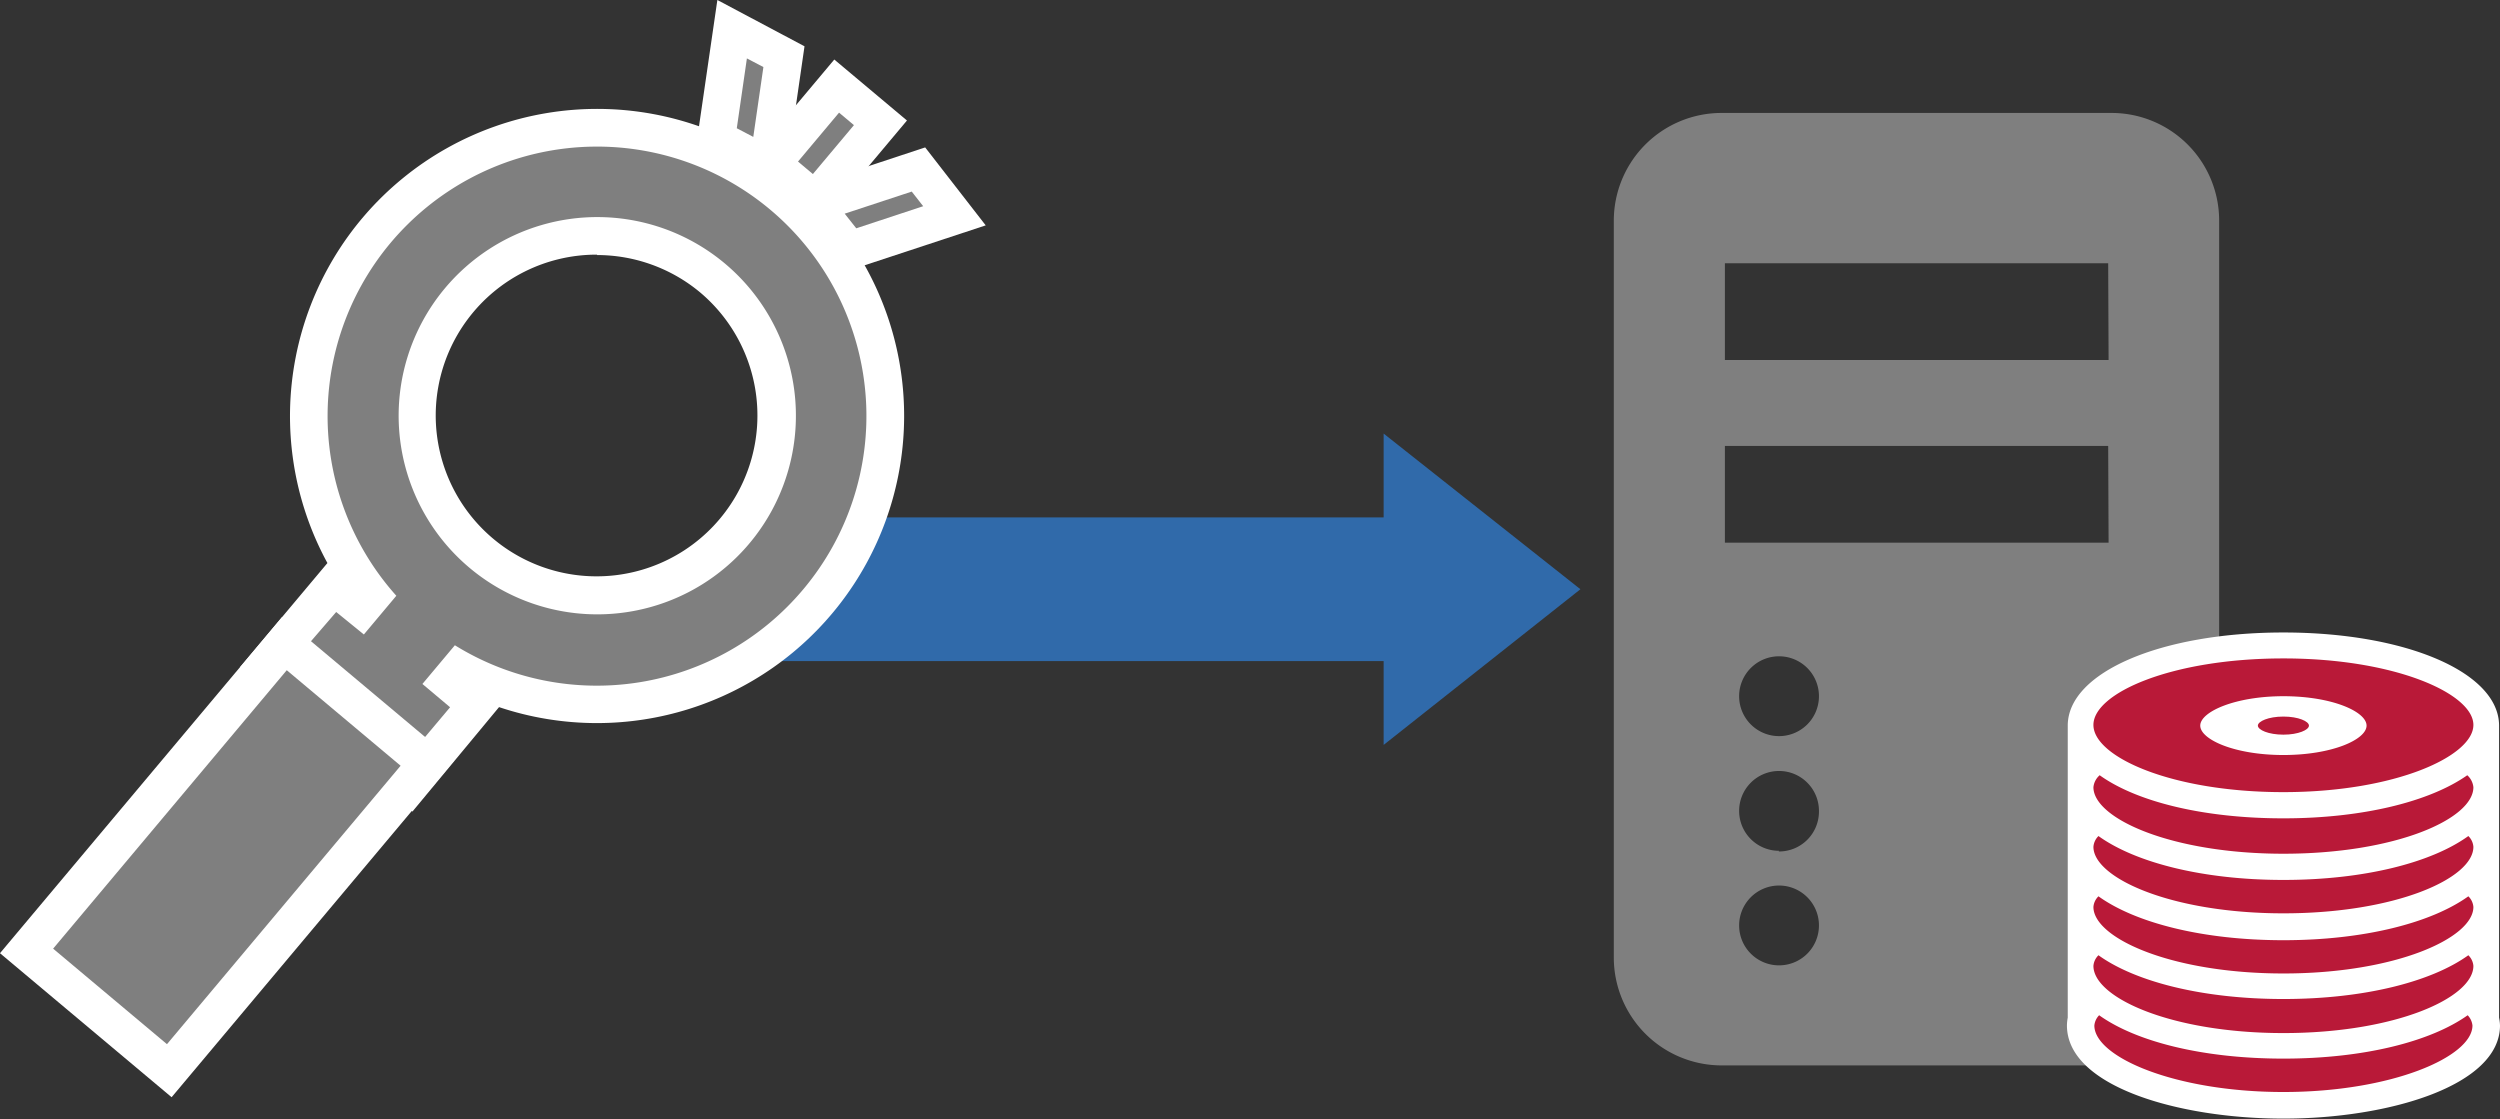
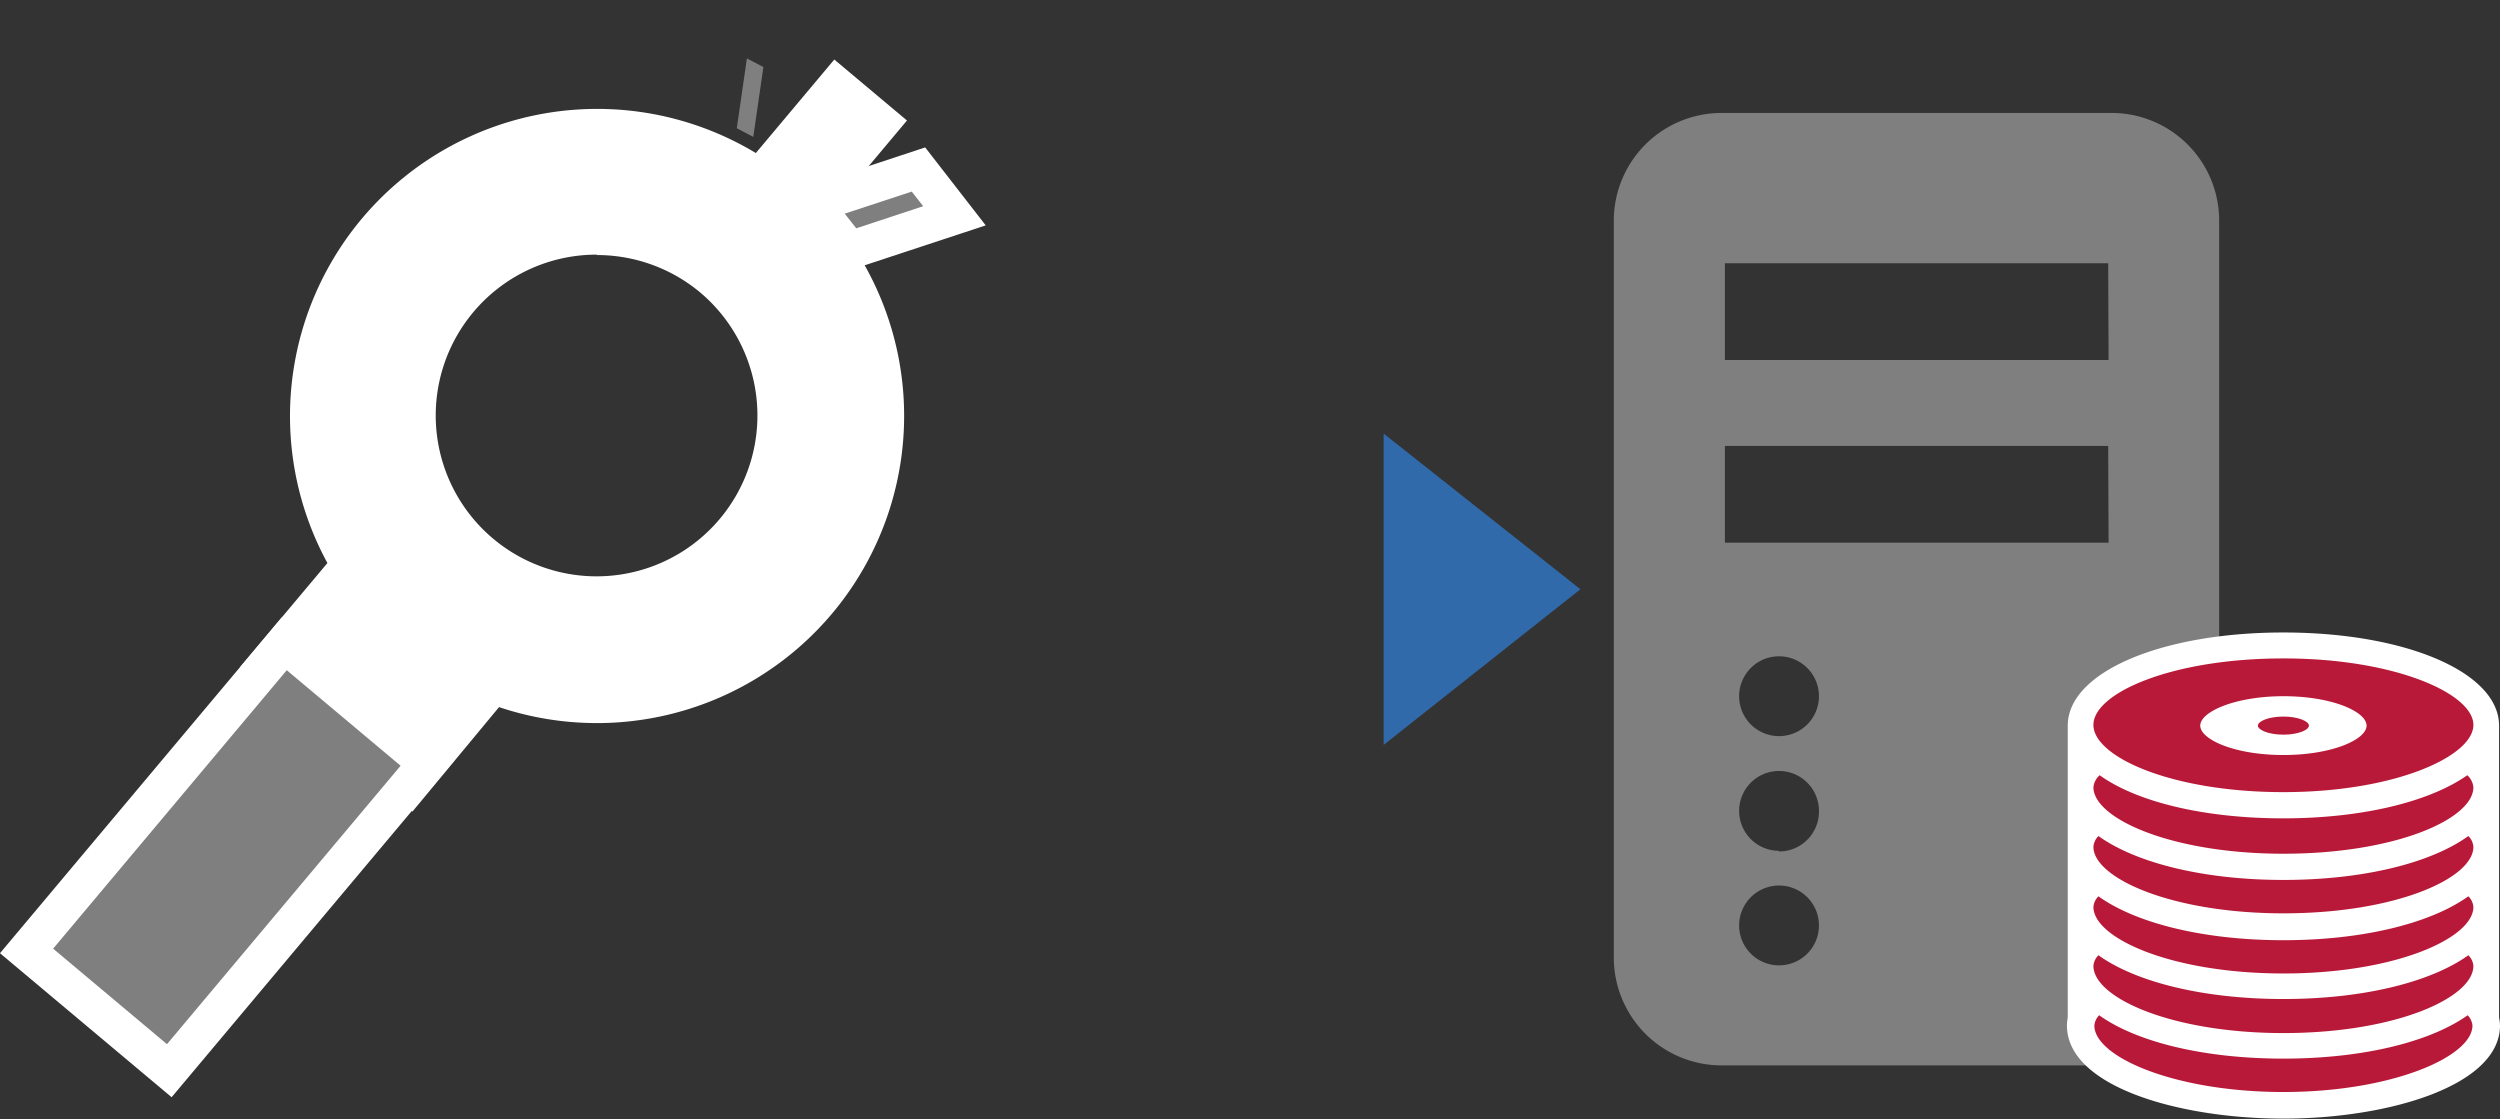
<svg xmlns="http://www.w3.org/2000/svg" viewBox="0 0 187.91 84.12">
  <rect x="0" y="0" width="187.91" height="84.12" fill="#333333" stroke="none" />
  <defs>
    <style>.cls-1{fill:#7f7f7f;}.cls-2{fill:#b91938;}.cls-3{fill:#fff;}.cls-4{fill:#306aaa;}.cls-5{fill:none;stroke:#306aaa;stroke-miterlimit:10;stroke-width:10.8px;}</style>
  </defs>
  <g id="レイヤー_2" data-name="レイヤー 2">
    <g id="レイヤー_2-2" data-name="レイヤー 2">
      <path class="cls-1" d="M158.72,8.49H129.38a8.1,8.1,0,0,0-8.08,8.07V72a8.11,8.11,0,0,0,8.08,8.08h29.34A8.1,8.1,0,0,0,166.8,72V16.56A8.09,8.09,0,0,0,158.72,8.49Zm-25,64.07a3,3,0,1,1,3-3A3,3,0,0,1,133.69,72.56Zm0-8.61a3,3,0,1,1,3-3A3,3,0,0,1,133.69,64Zm0-8.62a3,3,0,1,1,3-3A3,3,0,0,1,133.69,55.33Zm24.77-14.54H129.65V33.52h28.81Zm0-13.73H129.65V19.79h28.81Z" />
      <path class="cls-2" d="M171.63,48.53c-8.42,0-15.24,2.69-15.24,6V77.08c0,3.32,6.82,6,15.24,6s15.25-2.69,15.25-6V54.54C186.88,51.22,180.05,48.53,171.63,48.53Z" />
      <path class="cls-3" d="M187.84,76.49V54.54c0-4-7-7-16.21-7s-16.21,3-16.21,7V76.49a3.37,3.37,0,0,0-.06.59c0,4.57,8.38,7,16.27,7s16.28-2.47,16.28-7A3.36,3.36,0,0,0,187.84,76.49Zm-2,.59c0,2.35-6.07,5-14.21,5s-14.21-2.63-14.21-5a1.28,1.28,0,0,1,.36-.77c2.8,2,7.83,3.26,13.85,3.26s11.05-1.27,13.85-3.26A1.31,1.31,0,0,1,185.84,77.08Zm-.31-14.24a1.25,1.25,0,0,1,.38.81c0,2.38-5.86,5-14.28,5s-14.28-2.66-14.28-5a1.27,1.27,0,0,1,.38-.81c2.78,2,7.85,3.3,13.9,3.3S182.75,64.85,185.53,62.84Zm-13.9,14.81c-8.42,0-14.28-2.66-14.28-5.05a1.25,1.25,0,0,1,.38-.8c2.78,2,7.85,3.29,13.9,3.29s11.12-1.29,13.9-3.29a1.25,1.25,0,0,1,.38.8C185.91,75,180.05,77.65,171.63,77.65Zm0-4.48c-8.42,0-14.28-2.66-14.28-5a1.25,1.25,0,0,1,.38-.8c2.78,2,7.85,3.3,13.9,3.3s11.12-1.3,13.9-3.3a1.25,1.25,0,0,1,.38.8C185.91,70.51,180.05,73.17,171.63,73.17Zm13.82-14.9a1.39,1.39,0,0,1,.46.9c0,2.39-5.86,5-14.28,5s-14.28-2.65-14.28-5a1.37,1.37,0,0,1,.47-.9c2.79,2,7.82,3.24,13.81,3.24S182.65,60.24,185.45,58.27Zm-13.82-8.78c8.42,0,14.28,2.66,14.28,5s-5.86,5.05-14.28,5.05-14.28-2.66-14.28-5.05S163.21,49.49,171.63,49.49Zm0,2.84c3.68,0,6.25,1.17,6.25,2.21s-2.57,2.21-6.25,2.21-6.25-1.17-6.25-2.21S168,52.33,171.63,52.33Z" />
      <path class="cls-2" d="M171.63,53.86c1.13,0,1.92.36,1.92.68s-.79.68-1.92.68-1.92-.36-1.92-.68S170.5,53.86,171.63,53.86Z" />
      <polygon class="cls-4" points="118.79 44.29 104 32.59 104 55.99 118.79 44.29" />
-       <line class="cls-5" x1="109.4" y1="44.29" x2="57.2" y2="44.29" />
      <path class="cls-3" d="M18.05,50.14l6.56-7.82A23.09,23.09,0,0,1,59.72,13.58,23.09,23.09,0,0,1,44.87,54.35h0a23.16,23.16,0,0,1-7.36-1.2L31,61Zm26.83-31A12.09,12.09,0,1,0,52.65,22,12.11,12.11,0,0,0,44.88,19.17Z" />
-       <path class="cls-1" d="M60.39,44.28a20.25,20.25,0,1,0-30.6.5l-2.44,2.91L25.27,46,22,49.79,30.6,57l3.23-3.84-2.08-1.75,2.44-2.91A20.25,20.25,0,0,0,60.39,44.28ZM33.44,21.67a14.93,14.93,0,1,1,1.84,21A14.93,14.93,0,0,1,33.44,21.67Z" />
      <rect class="cls-3" x="0.56" y="56" width="32.99" height="16.84" transform="translate(-43.26 36.08) rotate(-50)" />
      <rect class="cls-1" x="3.39" y="58.84" width="27.32" height="11.17" transform="translate(-43.26 36.08) rotate(-50)" />
      <rect class="cls-3" x="56.84" y="7.21" width="10.47" height="7.13" transform="translate(110.23 -29.85) rotate(130)" />
-       <rect class="cls-1" x="61.35" y="8.37" width="1.46" height="4.8" transform="translate(21.45 -37.38) rotate(40)" />
-       <polygon class="cls-3" points="52.29 11.21 53.92 0 60.47 3.48 58.85 14.68 52.29 11.21" />
      <polygon class="cls-1" points="56.62 10.29 55.38 9.64 56.14 4.39 57.38 5.04 56.62 10.29" />
      <polygon class="cls-3" points="58.79 14.63 69.54 11.08 74.09 16.94 63.35 20.48 58.79 14.63" />
      <polygon class="cls-1" points="63.49 16.06 64.36 17.16 69.39 15.5 68.53 14.4 63.49 16.06" />
    </g>
  </g>
</svg>